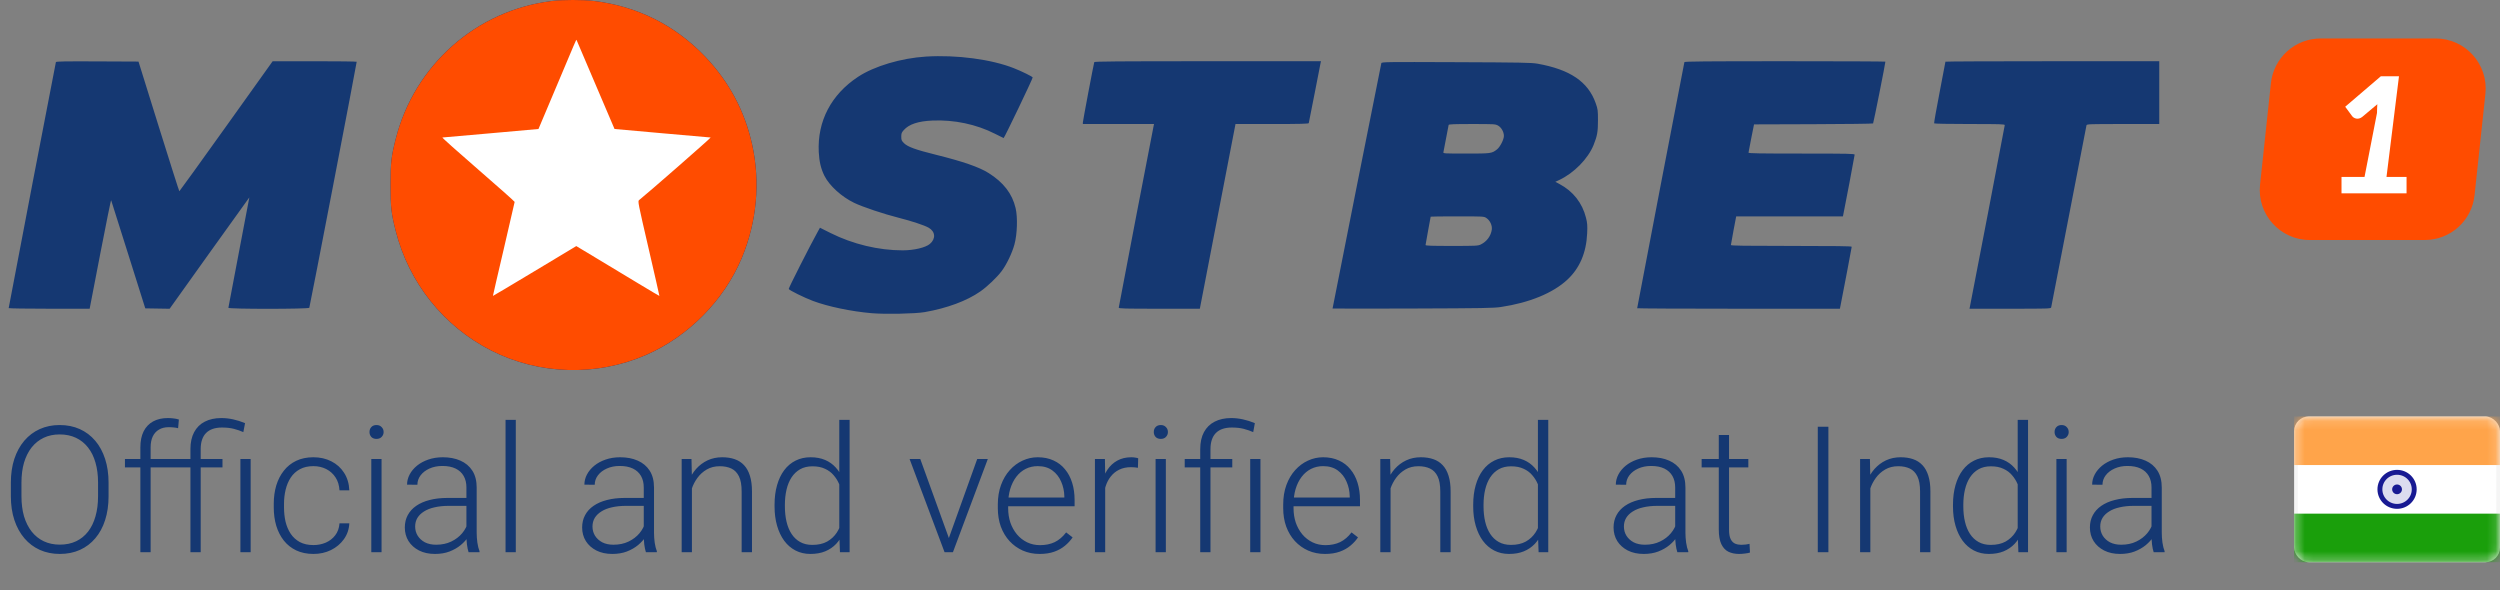
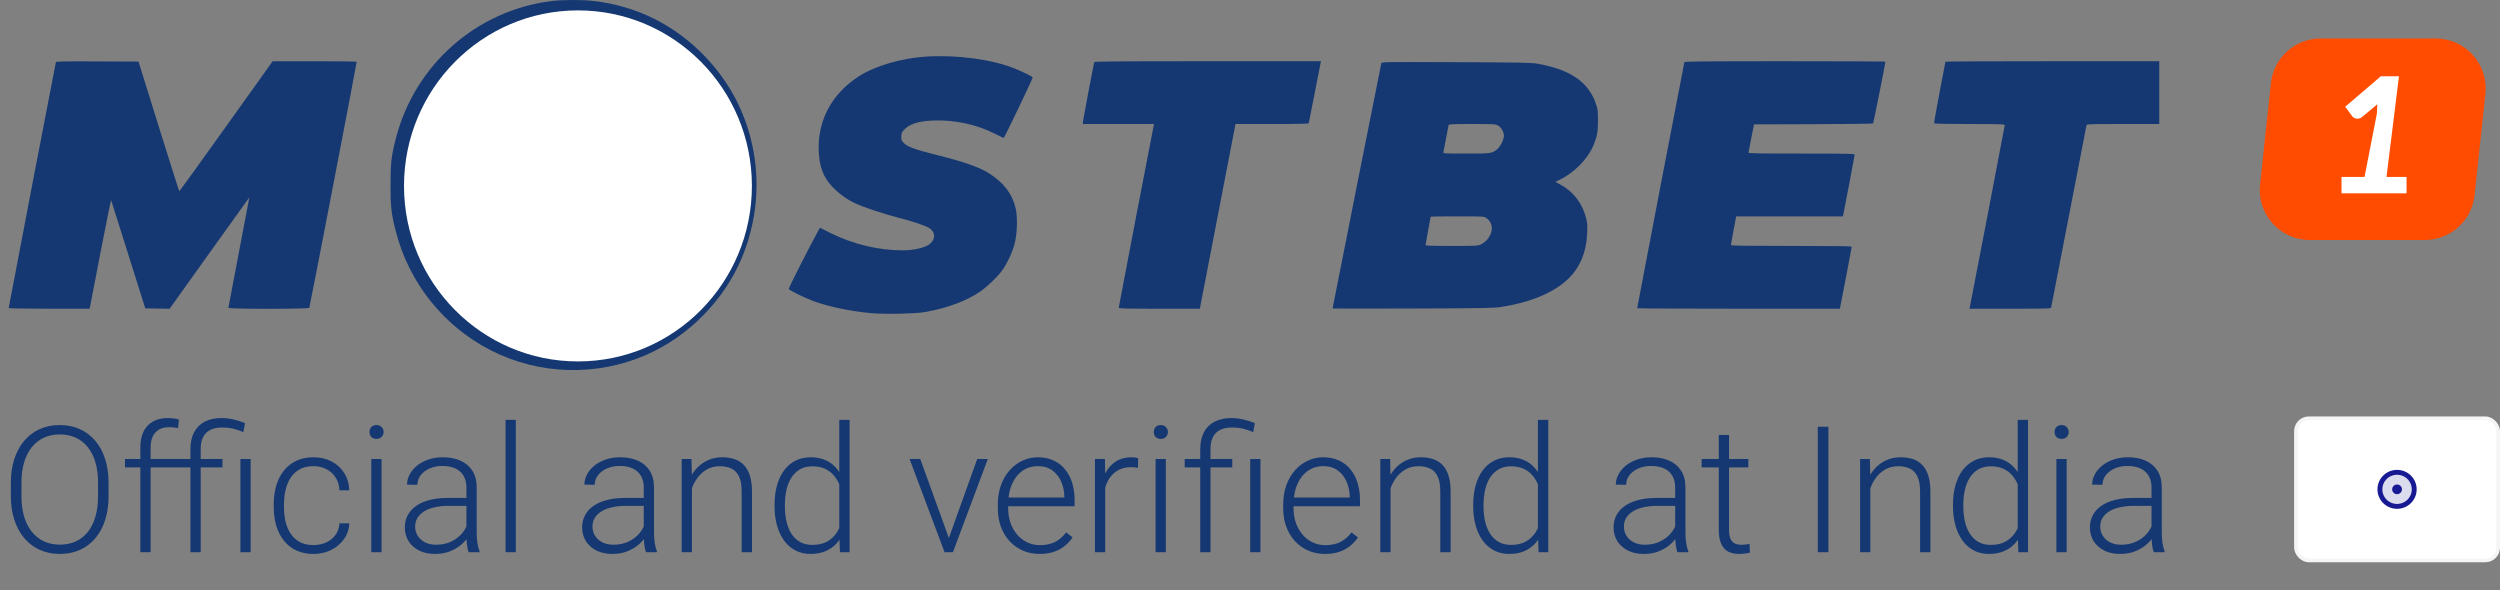
<svg xmlns="http://www.w3.org/2000/svg" width="288" height="68" viewBox="0 0 288 68" fill="none">
  <rect x="0" y="0" width="288" height="68" fill="#808080" stroke="none" />
  <path fill-rule="evenodd" clip-rule="evenodd" d="M63.59 0.114C54.878 1.181 47.742 7.487 45.581 16.031C45.069 18.051 44.99 18.758 44.99 21.308C44.99 23.859 45.069 24.566 45.581 26.586C47.094 32.568 51.11 37.599 56.595 40.384C62.133 43.197 68.731 43.38 74.448 40.881C79.324 38.749 83.441 34.565 85.469 29.68C87.191 25.532 87.603 20.999 86.65 16.67C85.797 12.794 83.981 9.395 81.22 6.508C77.757 2.887 73.374 0.699 68.409 0.113C67.138 -0.037 64.82 -0.037 63.59 0.114ZM68.604 9.731C69.796 12.539 70.781 14.846 70.793 14.859C70.806 14.872 73.281 15.094 76.293 15.351C79.304 15.609 81.813 15.829 81.868 15.841C81.943 15.856 74.57 22.304 73.621 23.054C73.462 23.18 73.49 23.319 74.719 28.627C75.413 31.622 75.972 34.08 75.961 34.09C75.951 34.101 74.862 33.456 73.541 32.658C72.22 31.86 70.07 30.563 68.763 29.778L66.387 28.349L61.596 31.229C58.96 32.813 56.796 34.1 56.786 34.09C56.776 34.081 57.335 31.66 58.027 28.712C58.72 25.764 59.287 23.31 59.287 23.26C59.288 23.21 57.391 21.524 55.073 19.515C52.754 17.505 50.904 15.852 50.96 15.84C51.017 15.829 53.528 15.608 56.54 15.351C59.552 15.093 62.023 14.873 62.032 14.861C62.041 14.849 63.007 12.561 64.18 9.775C66.4 4.5 66.376 4.555 66.414 4.599C66.427 4.614 67.413 6.923 68.604 9.731ZM106.695 6.516C103.82 6.693 100.716 7.617 98.843 8.853C95.746 10.897 94.145 13.966 94.321 17.521C94.375 18.61 94.578 19.462 94.972 20.25C95.543 21.392 96.951 22.672 98.399 23.367C99.396 23.846 101.814 24.656 103.54 25.091C105.021 25.465 106.468 25.944 106.973 26.228C107.759 26.671 107.825 27.503 107.122 28.1C106.623 28.523 105.287 28.84 103.995 28.84C101.215 28.842 98.245 28.129 95.682 26.846L94.459 26.233L94.219 26.665C93.348 28.23 90.827 33.205 90.86 33.29C90.916 33.435 92.644 34.287 93.65 34.666C95.373 35.315 98.083 35.881 100.416 36.08C101.998 36.215 105.449 36.144 106.526 35.955C109.114 35.501 111.373 34.663 112.928 33.579C113.731 33.02 114.84 31.964 115.388 31.236C115.955 30.483 116.593 29.154 116.864 28.16C117.187 26.981 117.249 25.031 116.997 23.97C116.603 22.309 115.612 21.021 113.889 19.934C112.808 19.252 110.945 18.605 107.833 17.832C105.478 17.247 104.564 16.916 104.143 16.495C103.86 16.212 103.827 16.134 103.827 15.744C103.827 15.367 103.866 15.265 104.117 14.984C104.722 14.308 105.764 13.961 107.412 13.888C109.915 13.777 112.485 14.319 114.62 15.41C115.152 15.682 115.601 15.904 115.618 15.904C115.699 15.904 119.01 8.993 118.965 8.919C118.889 8.795 117.735 8.228 116.817 7.863C114.221 6.833 110.214 6.3 106.695 6.516ZM6.439 7.157C6.394 7.278 1 35.383 1 35.494C1 35.533 3.099 35.565 5.664 35.565H10.328L11.545 29.258C12.214 25.79 12.781 23.003 12.804 23.066C12.827 23.129 13.722 25.958 14.791 29.352L16.736 35.523L18.139 35.546L19.541 35.569L24.126 29.149C26.647 25.618 28.716 22.735 28.724 22.742C28.731 22.749 28.191 25.59 27.524 29.054C26.858 32.518 26.311 35.4 26.309 35.459C26.305 35.617 35.571 35.614 35.632 35.456C35.718 35.229 41.121 7.177 41.09 7.116C41.072 7.081 38.887 7.053 36.234 7.054L31.409 7.056L26.059 14.544C23.116 18.662 20.686 22.032 20.66 22.032C20.634 22.031 19.564 18.67 18.283 14.563L15.955 7.094L11.216 7.072C7.47 7.055 6.47 7.073 6.439 7.157ZM126.058 7.158C125.977 7.422 124.746 13.94 124.746 14.103V14.287H128.844H132.942L132.894 14.521C132.639 15.755 128.88 35.346 128.88 35.44C128.88 35.549 129.496 35.565 133.551 35.565H138.221L138.694 33.118C138.954 31.772 139.878 26.985 140.748 22.479L142.329 14.287H146.53C149.816 14.287 150.741 14.263 150.77 14.18C150.791 14.122 151.095 12.58 151.447 10.754C151.799 8.929 152.107 7.349 152.133 7.243L152.179 7.052H139.135C128.773 7.052 126.084 7.074 126.058 7.158ZM194.042 7.158C194.001 7.272 188.602 35.411 188.602 35.508C188.602 35.539 193.856 35.565 200.279 35.565H211.956L212.045 35.118C212.368 33.498 213.317 28.506 213.317 28.427C213.317 28.356 211.488 28.331 206.358 28.331C201.037 28.331 199.399 28.307 199.399 28.229C199.399 28.174 199.536 27.408 199.704 26.527L200.009 24.926H206.155H212.302L212.344 24.734C212.48 24.127 213.655 17.927 213.655 17.82C213.655 17.706 212.941 17.691 207.539 17.691C202.701 17.691 201.424 17.669 201.427 17.585C201.43 17.526 201.574 16.77 201.748 15.904L202.064 14.329L208.889 14.307C212.643 14.295 215.743 14.256 215.779 14.22C215.829 14.169 217.197 7.305 217.197 7.102C217.197 7.074 211.996 7.052 205.638 7.052C196.467 7.052 194.072 7.074 194.042 7.158ZM224.114 7.106C224.114 7.136 223.811 8.729 223.44 10.647C223.069 12.564 222.786 14.168 222.812 14.21C222.839 14.254 224.596 14.287 226.903 14.287C230.461 14.287 230.947 14.302 230.947 14.416C230.947 14.514 227.177 34.161 226.933 35.331L226.885 35.565H231.567C235.954 35.565 236.253 35.556 236.294 35.416C236.319 35.334 237.235 30.614 238.33 24.926C239.424 19.238 240.34 14.518 240.363 14.435C240.403 14.296 240.677 14.287 244.576 14.287H248.746V10.669V7.052H236.43C229.656 7.052 224.114 7.076 224.114 7.106ZM159.13 7.281C159.086 7.426 153.511 35.462 153.511 35.539C153.511 35.558 157.658 35.56 162.726 35.542C170.874 35.514 172.054 35.493 172.912 35.365C176.18 34.875 178.876 33.771 180.53 32.245C181.971 30.917 182.741 29.13 182.841 26.883C182.881 25.975 182.862 25.713 182.709 25.096C182.283 23.383 181.223 22.032 179.649 21.197L179.174 20.945L179.607 20.744C181.315 19.949 182.95 18.283 183.59 16.683C184.002 15.654 184.088 15.167 184.086 13.861C184.085 12.703 184.069 12.581 183.826 11.893C182.955 9.416 180.866 8 177.103 7.334C176.434 7.215 175.155 7.192 167.752 7.162C159.548 7.129 159.175 7.135 159.13 7.281ZM172.584 14.472C172.962 14.687 173.249 15.201 173.249 15.662C173.249 16.076 172.8 16.947 172.445 17.219C171.844 17.682 171.777 17.691 168.902 17.691C166.404 17.691 166.239 17.682 166.279 17.542C166.302 17.46 166.44 16.742 166.585 15.946C166.729 15.15 166.864 14.451 166.883 14.393C166.91 14.311 167.526 14.287 169.587 14.287C172.175 14.287 172.266 14.292 172.584 14.472ZM171.234 25.118C171.656 25.401 171.922 25.976 171.854 26.456C171.749 27.188 171.277 27.826 170.591 28.161C170.264 28.321 170.069 28.331 167.234 28.331C164.869 28.331 164.224 28.308 164.224 28.223C164.224 28.164 164.356 27.414 164.519 26.555C164.681 25.697 164.814 24.979 164.814 24.96C164.814 24.941 166.194 24.926 167.88 24.926C170.923 24.926 170.949 24.927 171.234 25.118Z" fill="#153872" />
  <ellipse cx="66.58" cy="21.417" rx="20.038" ry="20.219" fill="white" />
-   <path fill-rule="evenodd" clip-rule="evenodd" d="M45.581 16.03C47.742 7.487 54.878 1.18 63.59 0.113C64.821 -0.037 67.138 -0.038 68.409 0.112C73.374 0.698 77.757 2.886 81.221 6.508C83.981 9.394 85.797 12.793 86.65 16.669C87.603 20.998 87.192 25.532 85.469 29.679C83.441 34.565 79.324 38.748 74.448 40.88C68.731 43.379 62.133 43.196 56.595 40.384C51.11 37.599 47.094 32.567 45.581 26.585C45.069 24.565 44.99 23.858 44.99 21.308C44.99 18.757 45.069 18.051 45.581 16.03ZM70.794 14.859C70.781 14.846 69.796 12.538 68.604 9.73C67.413 6.923 66.428 4.613 66.415 4.598C66.412 4.595 66.409 4.591 66.406 4.59C66.366 4.579 66.226 4.914 64.18 9.775C63.008 12.56 62.041 14.848 62.032 14.86C62.023 14.872 59.552 15.092 56.54 15.35C53.528 15.607 51.017 15.828 50.961 15.839C50.904 15.851 52.754 17.505 55.073 19.514C57.391 21.524 59.288 23.209 59.288 23.259C59.287 23.309 58.72 25.763 58.028 28.711C57.335 31.659 56.776 34.08 56.786 34.09C56.796 34.1 58.961 32.812 61.596 31.228L66.388 28.348L68.764 29.777C70.071 30.563 72.221 31.859 73.541 32.657C74.862 33.456 75.951 34.1 75.962 34.09C75.972 34.079 75.413 31.621 74.719 28.626C73.49 23.319 73.463 23.179 73.621 23.053C74.571 22.304 81.943 15.855 81.868 15.84C81.813 15.829 79.304 15.608 76.293 15.351C73.281 15.093 70.806 14.871 70.794 14.859Z" fill="#FF4C00" />
  <path d="M261.609 9.58C261.922 6.652 264.393 4.431 267.338 4.431H280.589C284.014 4.431 286.683 7.401 286.319 10.806L285.067 22.5C284.754 25.429 282.283 27.649 279.338 27.649H266.087C262.662 27.649 259.993 24.68 260.358 21.274L261.609 9.58Z" fill="#FF4C00" />
  <path d="M277.235 20.385V22.27H269.742V20.385H272.393L273.831 13.011C273.831 12.85 273.834 12.686 273.841 12.519C273.847 12.352 273.856 12.181 273.868 12.008L272.119 13.476C271.997 13.568 271.877 13.627 271.76 13.652C271.644 13.677 271.533 13.68 271.429 13.661C271.325 13.636 271.233 13.599 271.153 13.55C271.073 13.494 271.012 13.438 270.969 13.383L270.168 12.296L274.273 8.785H276.363L274.924 20.385H277.235Z" fill="white" />
  <path d="M12.507 55.615V57.163C12.507 58.176 12.375 59.092 12.11 59.913C11.852 60.727 11.475 61.425 10.979 62.007C10.489 62.59 9.9 63.036 9.212 63.347C8.524 63.658 7.749 63.814 6.889 63.814C6.049 63.814 5.281 63.658 4.586 63.347C3.898 63.036 3.306 62.59 2.809 62.007C2.313 61.425 1.929 60.727 1.658 59.913C1.386 59.092 1.251 58.176 1.251 57.163V55.615C1.251 54.602 1.383 53.689 1.648 52.875C1.919 52.054 2.303 51.353 2.799 50.771C3.296 50.188 3.888 49.742 4.576 49.431C5.264 49.12 6.029 48.964 6.869 48.964C7.729 48.964 8.504 49.12 9.192 49.431C9.88 49.742 10.472 50.188 10.969 50.771C11.465 51.353 11.846 52.054 12.11 52.875C12.375 53.689 12.507 54.602 12.507 55.615ZM11.296 57.163V55.595C11.296 54.741 11.197 53.974 10.999 53.292C10.807 52.61 10.519 52.028 10.135 51.545C9.758 51.062 9.294 50.691 8.745 50.433C8.196 50.175 7.571 50.046 6.869 50.046C6.188 50.046 5.575 50.175 5.033 50.433C4.49 50.691 4.027 51.062 3.643 51.545C3.266 52.028 2.975 52.61 2.769 53.292C2.571 53.974 2.472 54.741 2.472 55.595V57.163C2.472 58.024 2.571 58.798 2.769 59.486C2.975 60.168 3.269 60.753 3.653 61.243C4.037 61.726 4.5 62.097 5.043 62.355C5.592 62.613 6.207 62.742 6.889 62.742C7.597 62.742 8.222 62.613 8.765 62.355C9.308 62.097 9.768 61.726 10.145 61.243C10.522 60.753 10.807 60.168 10.999 59.486C11.197 58.798 11.296 58.024 11.296 57.163ZM17.352 63.615H16.17V51.545C16.17 50.81 16.296 50.192 16.547 49.689C16.805 49.186 17.169 48.805 17.639 48.547C18.116 48.289 18.682 48.16 19.337 48.16C19.542 48.16 19.754 48.173 19.972 48.2C20.191 48.219 20.402 48.263 20.607 48.329L20.518 49.331C20.353 49.285 20.184 49.255 20.012 49.242C19.846 49.222 19.651 49.212 19.426 49.212C18.996 49.212 18.625 49.305 18.314 49.49C18.003 49.669 17.765 49.93 17.6 50.274C17.434 50.618 17.352 51.042 17.352 51.545V63.615ZM20.468 52.875V53.848H14.393V52.875H20.468ZM23.119 63.615H21.938V51.743C21.938 50.969 22.08 50.317 22.364 49.788C22.649 49.252 23.056 48.848 23.585 48.577C24.121 48.299 24.757 48.16 25.491 48.16C25.941 48.16 26.395 48.21 26.851 48.309C27.308 48.408 27.768 48.554 28.231 48.746L28.032 49.778C27.688 49.626 27.321 49.5 26.931 49.401C26.547 49.301 26.093 49.252 25.571 49.252C24.763 49.252 24.151 49.464 23.734 49.887C23.324 50.311 23.119 50.929 23.119 51.743V63.615ZM25.63 52.875V53.848H20.151V52.875H25.63ZM28.876 52.875V63.615H27.695V52.875H28.876ZM36.113 62.792C36.615 62.792 37.085 62.699 37.522 62.514C37.965 62.322 38.33 62.041 38.614 61.67C38.905 61.293 39.071 60.833 39.11 60.29H40.242C40.209 60.972 40 61.581 39.617 62.117C39.239 62.646 38.743 63.063 38.128 63.367C37.519 63.665 36.847 63.814 36.113 63.814C35.365 63.814 34.703 63.678 34.127 63.407C33.558 63.136 33.082 62.758 32.698 62.275C32.314 61.786 32.023 61.217 31.824 60.568C31.632 59.913 31.537 59.208 31.537 58.454V58.037C31.537 57.282 31.632 56.581 31.824 55.932C32.023 55.277 32.314 54.708 32.698 54.225C33.082 53.735 33.558 53.355 34.127 53.084C34.696 52.812 35.355 52.676 36.103 52.676C36.87 52.676 37.559 52.832 38.167 53.143C38.783 53.454 39.273 53.894 39.636 54.463C40.007 55.032 40.209 55.707 40.242 56.488H39.11C39.077 55.913 38.925 55.416 38.654 54.999C38.382 54.582 38.025 54.261 37.582 54.036C37.138 53.811 36.645 53.699 36.103 53.699C35.494 53.699 34.974 53.818 34.544 54.056C34.114 54.288 33.763 54.609 33.492 55.019C33.227 55.423 33.032 55.886 32.906 56.409C32.781 56.925 32.718 57.468 32.718 58.037V58.454C32.718 59.029 32.777 59.579 32.896 60.102C33.022 60.618 33.217 61.078 33.482 61.481C33.753 61.885 34.104 62.206 34.534 62.444C34.971 62.676 35.497 62.792 36.113 62.792ZM43.955 52.875V63.615H42.773V52.875H43.955ZM42.565 49.768C42.565 49.543 42.634 49.354 42.773 49.202C42.919 49.043 43.117 48.964 43.369 48.964C43.62 48.964 43.819 49.043 43.964 49.202C44.117 49.354 44.193 49.543 44.193 49.768C44.193 49.986 44.117 50.175 43.964 50.334C43.819 50.486 43.62 50.562 43.369 50.562C43.117 50.562 42.919 50.486 42.773 50.334C42.634 50.175 42.565 49.986 42.565 49.768ZM53.732 61.69V56.151C53.732 55.641 53.626 55.201 53.414 54.831C53.203 54.46 52.892 54.175 52.481 53.977C52.071 53.778 51.565 53.679 50.963 53.679C50.407 53.679 49.91 53.778 49.474 53.977C49.044 54.169 48.703 54.43 48.451 54.761C48.206 55.085 48.084 55.446 48.084 55.843L46.893 55.833C46.893 55.429 46.992 55.039 47.191 54.662C47.389 54.285 47.67 53.947 48.034 53.649C48.398 53.352 48.832 53.117 49.335 52.944C49.844 52.766 50.403 52.676 51.012 52.676C51.78 52.676 52.455 52.806 53.037 53.064C53.626 53.322 54.086 53.709 54.417 54.225C54.748 54.741 54.913 55.39 54.913 56.171V61.362C54.913 61.733 54.94 62.117 54.993 62.514C55.052 62.911 55.135 63.238 55.241 63.496V63.615H53.98C53.901 63.377 53.838 63.079 53.792 62.722C53.752 62.358 53.732 62.014 53.732 61.69ZM54.01 57.362L54.03 58.275H51.697C51.088 58.275 50.542 58.331 50.059 58.444C49.583 58.55 49.179 58.709 48.848 58.92C48.517 59.125 48.263 59.374 48.084 59.665C47.912 59.956 47.826 60.287 47.826 60.657C47.826 61.041 47.922 61.392 48.114 61.71C48.312 62.027 48.59 62.282 48.947 62.474C49.312 62.659 49.742 62.752 50.238 62.752C50.9 62.752 51.482 62.629 51.985 62.385C52.495 62.14 52.915 61.819 53.246 61.422C53.577 61.025 53.798 60.591 53.911 60.121L54.427 60.806C54.341 61.137 54.182 61.478 53.95 61.829C53.725 62.173 53.431 62.497 53.067 62.801C52.703 63.099 52.273 63.344 51.777 63.536C51.287 63.721 50.731 63.814 50.109 63.814C49.407 63.814 48.795 63.682 48.273 63.417C47.756 63.152 47.353 62.792 47.062 62.335C46.777 61.872 46.635 61.349 46.635 60.767C46.635 60.237 46.747 59.764 46.972 59.347C47.197 58.924 47.521 58.566 47.945 58.275C48.375 57.977 48.891 57.752 49.493 57.6C50.102 57.441 50.784 57.362 51.538 57.362H54.01ZM59.42 48.368V63.615H58.239V48.368H59.42ZM74.161 61.69V56.151C74.161 55.641 74.055 55.201 73.843 54.831C73.631 54.46 73.32 54.175 72.91 53.977C72.5 53.778 71.993 53.679 71.391 53.679C70.835 53.679 70.339 53.778 69.902 53.977C69.472 54.169 69.131 54.43 68.88 54.761C68.635 55.085 68.513 55.446 68.513 55.843L67.322 55.833C67.322 55.429 67.421 55.039 67.619 54.662C67.818 54.285 68.099 53.947 68.463 53.649C68.827 53.352 69.26 53.117 69.763 52.944C70.273 52.766 70.832 52.676 71.441 52.676C72.209 52.676 72.884 52.806 73.466 53.064C74.055 53.322 74.515 53.709 74.846 54.225C75.177 54.741 75.342 55.39 75.342 56.171V61.362C75.342 61.733 75.368 62.117 75.421 62.514C75.481 62.911 75.564 63.238 75.67 63.496V63.615H74.409C74.33 63.377 74.267 63.079 74.22 62.722C74.181 62.358 74.161 62.014 74.161 61.69ZM74.439 57.362L74.459 58.275H72.126C71.517 58.275 70.971 58.331 70.488 58.444C70.011 58.55 69.608 58.709 69.277 58.92C68.946 59.125 68.691 59.374 68.513 59.665C68.341 59.956 68.254 60.287 68.254 60.657C68.254 61.041 68.35 61.392 68.542 61.71C68.741 62.027 69.019 62.282 69.376 62.474C69.74 62.659 70.17 62.752 70.667 62.752C71.328 62.752 71.911 62.629 72.414 62.385C72.923 62.14 73.344 61.819 73.674 61.422C74.005 61.025 74.227 60.591 74.34 60.121L74.856 60.806C74.77 61.137 74.611 61.478 74.379 61.829C74.154 62.173 73.86 62.497 73.496 62.801C73.132 63.099 72.702 63.344 72.205 63.536C71.716 63.721 71.16 63.814 70.538 63.814C69.836 63.814 69.224 63.682 68.701 63.417C68.185 63.152 67.781 62.792 67.49 62.335C67.206 61.872 67.063 61.349 67.063 60.767C67.063 60.237 67.176 59.764 67.401 59.347C67.626 58.924 67.95 58.566 68.374 58.275C68.804 57.977 69.32 57.752 69.922 57.6C70.531 57.441 71.213 57.362 71.967 57.362H74.439ZM79.71 55.168V63.615H78.528V52.875H79.66L79.71 55.168ZM79.442 57.58L78.916 57.282C78.955 56.647 79.084 56.051 79.303 55.496C79.521 54.94 79.816 54.45 80.186 54.026C80.563 53.603 81.004 53.272 81.506 53.034C82.016 52.796 82.579 52.676 83.194 52.676C83.73 52.676 84.21 52.749 84.633 52.895C85.057 53.041 85.417 53.272 85.715 53.59C86.013 53.907 86.238 54.314 86.39 54.811C86.549 55.307 86.629 55.913 86.629 56.627V63.615H85.437V56.617C85.437 55.876 85.335 55.297 85.13 54.88C84.924 54.457 84.633 54.156 84.256 53.977C83.879 53.798 83.432 53.709 82.916 53.709C82.347 53.709 81.847 53.835 81.417 54.086C80.993 54.331 80.636 54.652 80.345 55.049C80.06 55.439 79.842 55.86 79.69 56.31C79.538 56.753 79.455 57.176 79.442 57.58ZM96.684 61.531V48.368H97.875V63.615H96.763L96.684 61.531ZM89.229 58.354V58.146C89.229 57.312 89.325 56.561 89.517 55.893C89.709 55.218 89.984 54.642 90.341 54.166C90.705 53.682 91.142 53.315 91.651 53.064C92.161 52.806 92.737 52.676 93.379 52.676C94.007 52.676 94.563 52.779 95.046 52.984C95.529 53.189 95.943 53.484 96.287 53.868C96.638 54.252 96.919 54.708 97.131 55.237C97.349 55.767 97.508 56.356 97.607 57.004V59.655C97.528 60.264 97.382 60.823 97.17 61.332C96.959 61.835 96.677 62.275 96.327 62.653C95.976 63.023 95.552 63.311 95.056 63.516C94.566 63.715 94.001 63.814 93.359 63.814C92.723 63.814 92.151 63.682 91.641 63.417C91.132 63.152 90.698 62.778 90.341 62.295C89.984 61.806 89.709 61.227 89.517 60.558C89.325 59.89 89.229 59.155 89.229 58.354ZM90.42 58.146V58.354C90.42 58.983 90.483 59.566 90.609 60.102C90.735 60.638 90.927 61.104 91.185 61.501C91.443 61.898 91.77 62.209 92.168 62.434C92.564 62.659 93.034 62.772 93.577 62.772C94.259 62.772 94.831 62.643 95.294 62.385C95.757 62.12 96.128 61.773 96.406 61.342C96.684 60.906 96.886 60.429 97.012 59.913V56.826C96.932 56.475 96.816 56.118 96.664 55.754C96.512 55.39 96.303 55.056 96.039 54.751C95.781 54.44 95.45 54.192 95.046 54.007C94.649 53.815 94.166 53.719 93.597 53.719C93.048 53.719 92.574 53.831 92.177 54.056C91.78 54.281 91.449 54.596 91.185 54.999C90.927 55.396 90.735 55.863 90.609 56.399C90.483 56.935 90.42 57.517 90.42 58.146ZM109.132 62.474L112.576 52.875H113.797L109.777 63.615H108.913L109.132 62.474ZM106.015 52.875L109.499 62.504L109.688 63.615H108.814L104.784 52.875H106.015ZM119.763 63.814C119.062 63.814 118.416 63.685 117.827 63.427C117.245 63.169 116.736 62.805 116.299 62.335C115.869 61.865 115.534 61.309 115.296 60.667C115.065 60.019 114.949 59.311 114.949 58.543V58.116C114.949 57.289 115.071 56.541 115.316 55.873C115.561 55.204 115.898 54.632 116.329 54.156C116.759 53.679 117.248 53.315 117.798 53.064C118.354 52.806 118.936 52.676 119.545 52.676C120.226 52.676 120.832 52.799 121.361 53.044C121.891 53.282 122.334 53.623 122.691 54.066C123.055 54.503 123.33 55.022 123.515 55.625C123.701 56.22 123.793 56.879 123.793 57.6V58.325H115.663V57.312H122.612V57.173C122.599 56.571 122.476 56.008 122.245 55.486C122.02 54.956 121.682 54.526 121.232 54.195C120.782 53.864 120.22 53.699 119.545 53.699C119.042 53.699 118.579 53.805 118.155 54.017C117.738 54.228 117.377 54.533 117.073 54.93C116.775 55.32 116.544 55.787 116.378 56.329C116.219 56.865 116.14 57.461 116.14 58.116V58.543C116.14 59.139 116.226 59.694 116.398 60.211C116.577 60.72 116.828 61.17 117.152 61.561C117.483 61.951 117.874 62.255 118.324 62.474C118.774 62.692 119.27 62.801 119.813 62.801C120.448 62.801 121.011 62.686 121.5 62.454C121.99 62.216 122.43 61.842 122.82 61.332L123.565 61.908C123.333 62.252 123.042 62.57 122.691 62.861C122.347 63.152 121.934 63.384 121.451 63.556C120.968 63.728 120.405 63.814 119.763 63.814ZM127.317 54.652V63.615H126.136V52.875H127.287L127.317 54.652ZM131.119 52.796L131.089 53.888C130.957 53.868 130.828 53.851 130.702 53.838C130.576 53.825 130.441 53.818 130.295 53.818C129.779 53.818 129.326 53.914 128.935 54.106C128.551 54.291 128.227 54.553 127.962 54.89C127.698 55.221 127.496 55.611 127.357 56.061C127.218 56.505 127.138 56.981 127.119 57.491L126.682 57.66C126.682 56.958 126.755 56.306 126.9 55.704C127.046 55.102 127.268 54.576 127.565 54.126C127.87 53.669 128.25 53.315 128.707 53.064C129.17 52.806 129.713 52.676 130.335 52.676C130.487 52.676 130.636 52.69 130.782 52.716C130.934 52.736 131.046 52.763 131.119 52.796ZM134.305 52.875V63.615H133.124V52.875H134.305ZM132.916 49.768C132.916 49.543 132.985 49.354 133.124 49.202C133.27 49.043 133.468 48.964 133.72 48.964C133.971 48.964 134.17 49.043 134.315 49.202C134.468 49.354 134.544 49.543 134.544 49.768C134.544 49.986 134.468 50.175 134.315 50.334C134.17 50.486 133.971 50.562 133.72 50.562C133.468 50.562 133.27 50.486 133.124 50.334C132.985 50.175 132.916 49.986 132.916 49.768ZM139.447 63.615H138.266V51.743C138.266 50.969 138.408 50.317 138.693 49.788C138.984 49.252 139.394 48.848 139.924 48.577C140.46 48.299 141.095 48.16 141.83 48.16C142.273 48.16 142.723 48.21 143.18 48.309C143.636 48.408 144.096 48.554 144.559 48.746L144.371 49.778C144.02 49.626 143.653 49.5 143.269 49.401C142.885 49.301 142.429 49.252 141.899 49.252C141.092 49.252 140.48 49.464 140.063 49.887C139.652 50.311 139.447 50.929 139.447 51.743V63.615ZM141.959 52.875V53.848H136.479V52.875H141.959ZM145.205 52.875V63.615H144.023V52.875H145.205ZM152.64 63.814C151.938 63.814 151.293 63.685 150.704 63.427C150.122 63.169 149.612 62.805 149.175 62.335C148.745 61.865 148.411 61.309 148.173 60.667C147.941 60.019 147.825 59.311 147.825 58.543V58.116C147.825 57.289 147.948 56.541 148.193 55.873C148.437 55.204 148.775 54.632 149.205 54.156C149.635 53.679 150.125 53.315 150.674 53.064C151.23 52.806 151.812 52.676 152.421 52.676C153.103 52.676 153.708 52.799 154.238 53.044C154.767 53.282 155.211 53.623 155.568 54.066C155.932 54.503 156.207 55.022 156.392 55.625C156.577 56.22 156.67 56.879 156.67 57.6V58.325H148.54V57.312H155.489V57.173C155.475 56.571 155.353 56.008 155.121 55.486C154.896 54.956 154.559 54.526 154.109 54.195C153.659 53.864 153.096 53.699 152.421 53.699C151.918 53.699 151.455 53.805 151.032 54.017C150.615 54.228 150.254 54.533 149.95 54.93C149.652 55.32 149.42 55.787 149.255 56.329C149.096 56.865 149.016 57.461 149.016 58.116V58.543C149.016 59.139 149.102 59.694 149.275 60.211C149.453 60.72 149.705 61.17 150.029 61.561C150.36 61.951 150.75 62.255 151.2 62.474C151.65 62.692 152.147 62.801 152.689 62.801C153.325 62.801 153.887 62.686 154.377 62.454C154.866 62.216 155.307 61.842 155.697 61.332L156.441 61.908C156.21 62.252 155.919 62.57 155.568 62.861C155.224 63.152 154.81 63.384 154.327 63.556C153.844 63.728 153.282 63.814 152.64 63.814ZM160.194 55.168V63.615H159.012V52.875H160.144L160.194 55.168ZM159.926 57.58L159.4 57.282C159.439 56.647 159.568 56.051 159.787 55.496C160.005 54.94 160.3 54.45 160.67 54.026C161.047 53.603 161.487 53.272 161.99 53.034C162.5 52.796 163.062 52.676 163.678 52.676C164.214 52.676 164.694 52.749 165.117 52.895C165.541 53.041 165.901 53.272 166.199 53.59C166.497 53.907 166.722 54.314 166.874 54.811C167.033 55.307 167.112 55.913 167.112 56.627V63.615H165.921V56.617C165.921 55.876 165.819 55.297 165.614 54.88C165.408 54.457 165.117 54.156 164.74 53.977C164.363 53.798 163.916 53.709 163.4 53.709C162.831 53.709 162.331 53.835 161.901 54.086C161.478 54.331 161.12 54.652 160.829 55.049C160.544 55.439 160.326 55.86 160.174 56.31C160.022 56.753 159.939 57.176 159.926 57.58ZM177.168 61.531V48.368H178.359V63.615H177.247L177.168 61.531ZM169.713 58.354V58.146C169.713 57.312 169.809 56.561 170.001 55.893C170.193 55.218 170.468 54.642 170.825 54.166C171.189 53.682 171.626 53.315 172.135 53.064C172.645 52.806 173.221 52.676 173.862 52.676C174.491 52.676 175.047 52.779 175.53 52.984C176.013 53.189 176.427 53.484 176.771 53.868C177.122 54.252 177.403 54.708 177.615 55.237C177.833 55.767 177.992 56.356 178.091 57.004V59.655C178.012 60.264 177.866 60.823 177.654 61.332C177.443 61.835 177.161 62.275 176.811 62.653C176.46 63.023 176.036 63.311 175.54 63.516C175.05 63.715 174.485 63.814 173.843 63.814C173.207 63.814 172.635 63.682 172.125 63.417C171.616 63.152 171.182 62.778 170.825 62.295C170.468 61.806 170.193 61.227 170.001 60.558C169.809 59.89 169.713 59.155 169.713 58.354ZM170.904 58.146V58.354C170.904 58.983 170.967 59.566 171.093 60.102C171.219 60.638 171.411 61.104 171.669 61.501C171.927 61.898 172.254 62.209 172.651 62.434C173.048 62.659 173.518 62.772 174.061 62.772C174.743 62.772 175.315 62.643 175.778 62.385C176.242 62.12 176.612 61.773 176.89 61.342C177.168 60.906 177.37 60.429 177.496 59.913V56.826C177.416 56.475 177.3 56.118 177.148 55.754C176.996 55.39 176.787 55.056 176.523 54.751C176.265 54.44 175.934 54.192 175.53 54.007C175.133 53.815 174.65 53.719 174.081 53.719C173.532 53.719 173.058 53.831 172.661 54.056C172.264 54.281 171.933 54.596 171.669 54.999C171.411 55.396 171.219 55.863 171.093 56.399C170.967 56.935 170.904 57.517 170.904 58.146ZM192.981 61.69V56.151C192.981 55.641 192.875 55.201 192.663 54.831C192.451 54.46 192.14 54.175 191.73 53.977C191.32 53.778 190.814 53.679 190.211 53.679C189.656 53.679 189.159 53.778 188.722 53.977C188.292 54.169 187.951 54.43 187.7 54.761C187.455 55.085 187.333 55.446 187.333 55.843L186.142 55.833C186.142 55.429 186.241 55.039 186.439 54.662C186.638 54.285 186.919 53.947 187.283 53.649C187.647 53.352 188.081 53.117 188.583 52.944C189.093 52.766 189.652 52.676 190.261 52.676C191.029 52.676 191.704 52.806 192.286 53.064C192.875 53.322 193.335 53.709 193.666 54.225C193.997 54.741 194.162 55.39 194.162 56.171V61.362C194.162 61.733 194.189 62.117 194.242 62.514C194.301 62.911 194.384 63.238 194.49 63.496V63.615H193.229C193.15 63.377 193.087 63.079 193.04 62.722C193.001 62.358 192.981 62.014 192.981 61.69ZM193.259 57.362L193.279 58.275H190.946C190.337 58.275 189.791 58.331 189.308 58.444C188.832 58.55 188.428 58.709 188.097 58.92C187.766 59.125 187.511 59.374 187.333 59.665C187.161 59.956 187.075 60.287 187.075 60.657C187.075 61.041 187.171 61.392 187.362 61.71C187.561 62.027 187.839 62.282 188.196 62.474C188.56 62.659 188.99 62.752 189.487 62.752C190.149 62.752 190.731 62.629 191.234 62.385C191.743 62.14 192.164 61.819 192.494 61.422C192.825 61.025 193.047 60.591 193.16 60.121L193.676 60.806C193.59 61.137 193.431 61.478 193.199 61.829C192.974 62.173 192.68 62.497 192.316 62.801C191.952 63.099 191.522 63.344 191.025 63.536C190.536 63.721 189.98 63.814 189.358 63.814C188.656 63.814 188.044 63.682 187.521 63.417C187.005 63.152 186.601 62.792 186.31 62.335C186.026 61.872 185.883 61.349 185.883 60.767C185.883 60.237 185.996 59.764 186.221 59.347C186.446 58.924 186.77 58.566 187.194 58.275C187.624 57.977 188.14 57.752 188.742 57.6C189.351 57.441 190.033 57.362 190.787 57.362H193.259ZM201.408 52.875V53.848H196.028V52.875H201.408ZM198.004 50.115H199.185V61.005C199.185 61.501 199.251 61.875 199.383 62.127C199.516 62.378 199.688 62.547 199.9 62.633C200.111 62.719 200.34 62.762 200.585 62.762C200.763 62.762 200.935 62.752 201.101 62.732C201.266 62.706 201.415 62.679 201.547 62.653L201.597 63.655C201.451 63.702 201.263 63.738 201.031 63.764C200.8 63.797 200.568 63.814 200.336 63.814C199.88 63.814 199.476 63.731 199.125 63.566C198.775 63.394 198.5 63.103 198.301 62.692C198.103 62.275 198.004 61.71 198.004 60.995V50.115ZM210.63 49.163V63.615H209.409V49.163H210.63ZM215.464 55.168V63.615H214.283V52.875H215.415L215.464 55.168ZM215.196 57.58L214.67 57.282C214.71 56.647 214.839 56.051 215.057 55.496C215.276 54.94 215.57 54.45 215.941 54.026C216.318 53.603 216.758 53.272 217.261 53.034C217.771 52.796 218.333 52.676 218.949 52.676C219.485 52.676 219.964 52.749 220.388 52.895C220.811 53.041 221.172 53.272 221.47 53.59C221.768 53.907 221.993 54.314 222.145 54.811C222.304 55.307 222.383 55.913 222.383 56.627V63.615H221.192V56.617C221.192 55.876 221.089 55.297 220.884 54.88C220.679 54.457 220.388 54.156 220.011 53.977C219.634 53.798 219.187 53.709 218.671 53.709C218.102 53.709 217.602 53.835 217.172 54.086C216.748 54.331 216.391 54.652 216.1 55.049C215.815 55.439 215.597 55.86 215.445 56.31C215.292 56.753 215.21 57.176 215.196 57.58ZM232.439 61.531V48.368H233.63V63.615H232.518L232.439 61.531ZM224.984 58.354V58.146C224.984 57.312 225.08 56.561 225.272 55.893C225.464 55.218 225.738 54.642 226.096 54.166C226.46 53.682 226.896 53.315 227.406 53.064C227.916 52.806 228.491 52.676 229.133 52.676C229.762 52.676 230.318 52.779 230.801 52.984C231.284 53.189 231.698 53.484 232.042 53.868C232.392 54.252 232.674 54.708 232.885 55.237C233.104 55.767 233.263 56.356 233.362 57.004V59.655C233.282 60.264 233.137 60.823 232.925 61.332C232.713 61.835 232.432 62.275 232.081 62.653C231.731 63.023 231.307 63.311 230.811 63.516C230.321 63.715 229.755 63.814 229.113 63.814C228.478 63.814 227.906 63.682 227.396 63.417C226.886 63.152 226.453 62.778 226.096 62.295C225.738 61.806 225.464 61.227 225.272 60.558C225.08 59.89 224.984 59.155 224.984 58.354ZM226.175 58.146V58.354C226.175 58.983 226.238 59.566 226.364 60.102C226.489 60.638 226.681 61.104 226.939 61.501C227.197 61.898 227.525 62.209 227.922 62.434C228.319 62.659 228.789 62.772 229.332 62.772C230.013 62.772 230.586 62.643 231.049 62.385C231.512 62.12 231.883 61.773 232.161 61.342C232.439 60.906 232.641 60.429 232.766 59.913V56.826C232.687 56.475 232.571 56.118 232.419 55.754C232.267 55.39 232.058 55.056 231.793 54.751C231.535 54.44 231.204 54.192 230.801 54.007C230.404 53.815 229.921 53.719 229.352 53.719C228.802 53.719 228.329 53.831 227.932 54.056C227.535 54.281 227.204 54.596 226.939 54.999C226.681 55.396 226.489 55.863 226.364 56.399C226.238 56.935 226.175 57.517 226.175 58.146ZM238.077 52.875V63.615H236.896V52.875H238.077ZM236.687 49.768C236.687 49.543 236.757 49.354 236.896 49.202C237.041 49.043 237.24 48.964 237.491 48.964C237.743 48.964 237.941 49.043 238.087 49.202C238.239 49.354 238.315 49.543 238.315 49.768C238.315 49.986 238.239 50.175 238.087 50.334C237.941 50.486 237.743 50.562 237.491 50.562C237.24 50.562 237.041 50.486 236.896 50.334C236.757 50.175 236.687 49.986 236.687 49.768ZM247.855 61.69V56.151C247.855 55.641 247.749 55.201 247.537 54.831C247.325 54.46 247.014 54.175 246.604 53.977C246.193 53.778 245.687 53.679 245.085 53.679C244.529 53.679 244.033 53.778 243.596 53.977C243.166 54.169 242.825 54.43 242.574 54.761C242.329 55.085 242.206 55.446 242.206 55.843L241.015 55.833C241.015 55.429 241.114 55.039 241.313 54.662C241.511 54.285 241.793 53.947 242.157 53.649C242.521 53.352 242.954 53.117 243.457 52.944C243.967 52.766 244.526 52.676 245.135 52.676C245.902 52.676 246.577 52.806 247.16 53.064C247.749 53.322 248.209 53.709 248.539 54.225C248.87 54.741 249.036 55.39 249.036 56.171V61.362C249.036 61.733 249.062 62.117 249.115 62.514C249.175 62.911 249.257 63.238 249.363 63.496V63.615H248.103C248.023 63.377 247.96 63.079 247.914 62.722C247.874 62.358 247.855 62.014 247.855 61.69ZM248.132 57.362L248.152 58.275H245.82C245.211 58.275 244.665 58.331 244.182 58.444C243.705 58.55 243.302 58.709 242.971 58.92C242.64 59.125 242.385 59.374 242.206 59.665C242.034 59.956 241.948 60.287 241.948 60.657C241.948 61.041 242.044 61.392 242.236 61.71C242.435 62.027 242.713 62.282 243.07 62.474C243.434 62.659 243.864 62.752 244.36 62.752C245.022 62.752 245.605 62.629 246.107 62.385C246.617 62.14 247.037 61.819 247.368 61.422C247.699 61.025 247.921 60.591 248.033 60.121L248.549 60.806C248.463 61.137 248.305 61.478 248.073 61.829C247.848 62.173 247.553 62.497 247.189 62.801C246.825 63.099 246.395 63.344 245.899 63.536C245.409 63.721 244.853 63.814 244.231 63.814C243.53 63.814 242.918 63.682 242.395 63.417C241.879 63.152 241.475 62.792 241.184 62.335C240.899 61.872 240.757 61.349 240.757 60.767C240.757 60.237 240.87 59.764 241.095 59.347C241.32 58.924 241.644 58.566 242.067 58.275C242.498 57.977 243.014 57.752 243.616 57.6C244.225 57.441 244.906 57.362 245.661 57.362H248.132Z" fill="#153872" />
  <rect x="264.494" y="48.186" width="23.294" height="16.373" rx="1.482" fill="white" stroke="#F5F5F5" stroke-width="0.424" />
  <mask id="mask0_1_2220" style="mask-type:alpha" maskUnits="userSpaceOnUse" x="264" y="47" width="24" height="18">
    <rect x="264.494" y="48.186" width="23.294" height="16.373" rx="1.482" fill="white" stroke="white" stroke-width="0.424" />
  </mask>
  <g mask="url(#mask0_1_2220)">
-     <path fill-rule="evenodd" clip-rule="evenodd" d="M264.282 53.573H288V47.974H264.282V53.573Z" fill="#FFA44A" />
-     <path fill-rule="evenodd" clip-rule="evenodd" d="M264.282 64.771H288V59.172H264.282V64.771Z" fill="#1A9F0B" />
    <path d="M276.141 58.335C277.23 58.335 278.118 57.459 278.118 56.373C278.118 55.287 277.23 54.411 276.141 54.411C275.052 54.411 274.165 55.287 274.165 56.373C274.165 57.459 275.052 58.335 276.141 58.335Z" fill="#181A93" fill-opacity="0.15" stroke="#181A93" stroke-width="0.565" />
    <path fill-rule="evenodd" clip-rule="evenodd" d="M276.141 56.932C276.453 56.932 276.706 56.682 276.706 56.373C276.706 56.063 276.453 55.813 276.141 55.813C275.829 55.813 275.576 56.063 275.576 56.373C275.576 56.682 275.829 56.932 276.141 56.932Z" fill="#181A93" />
  </g>
</svg>